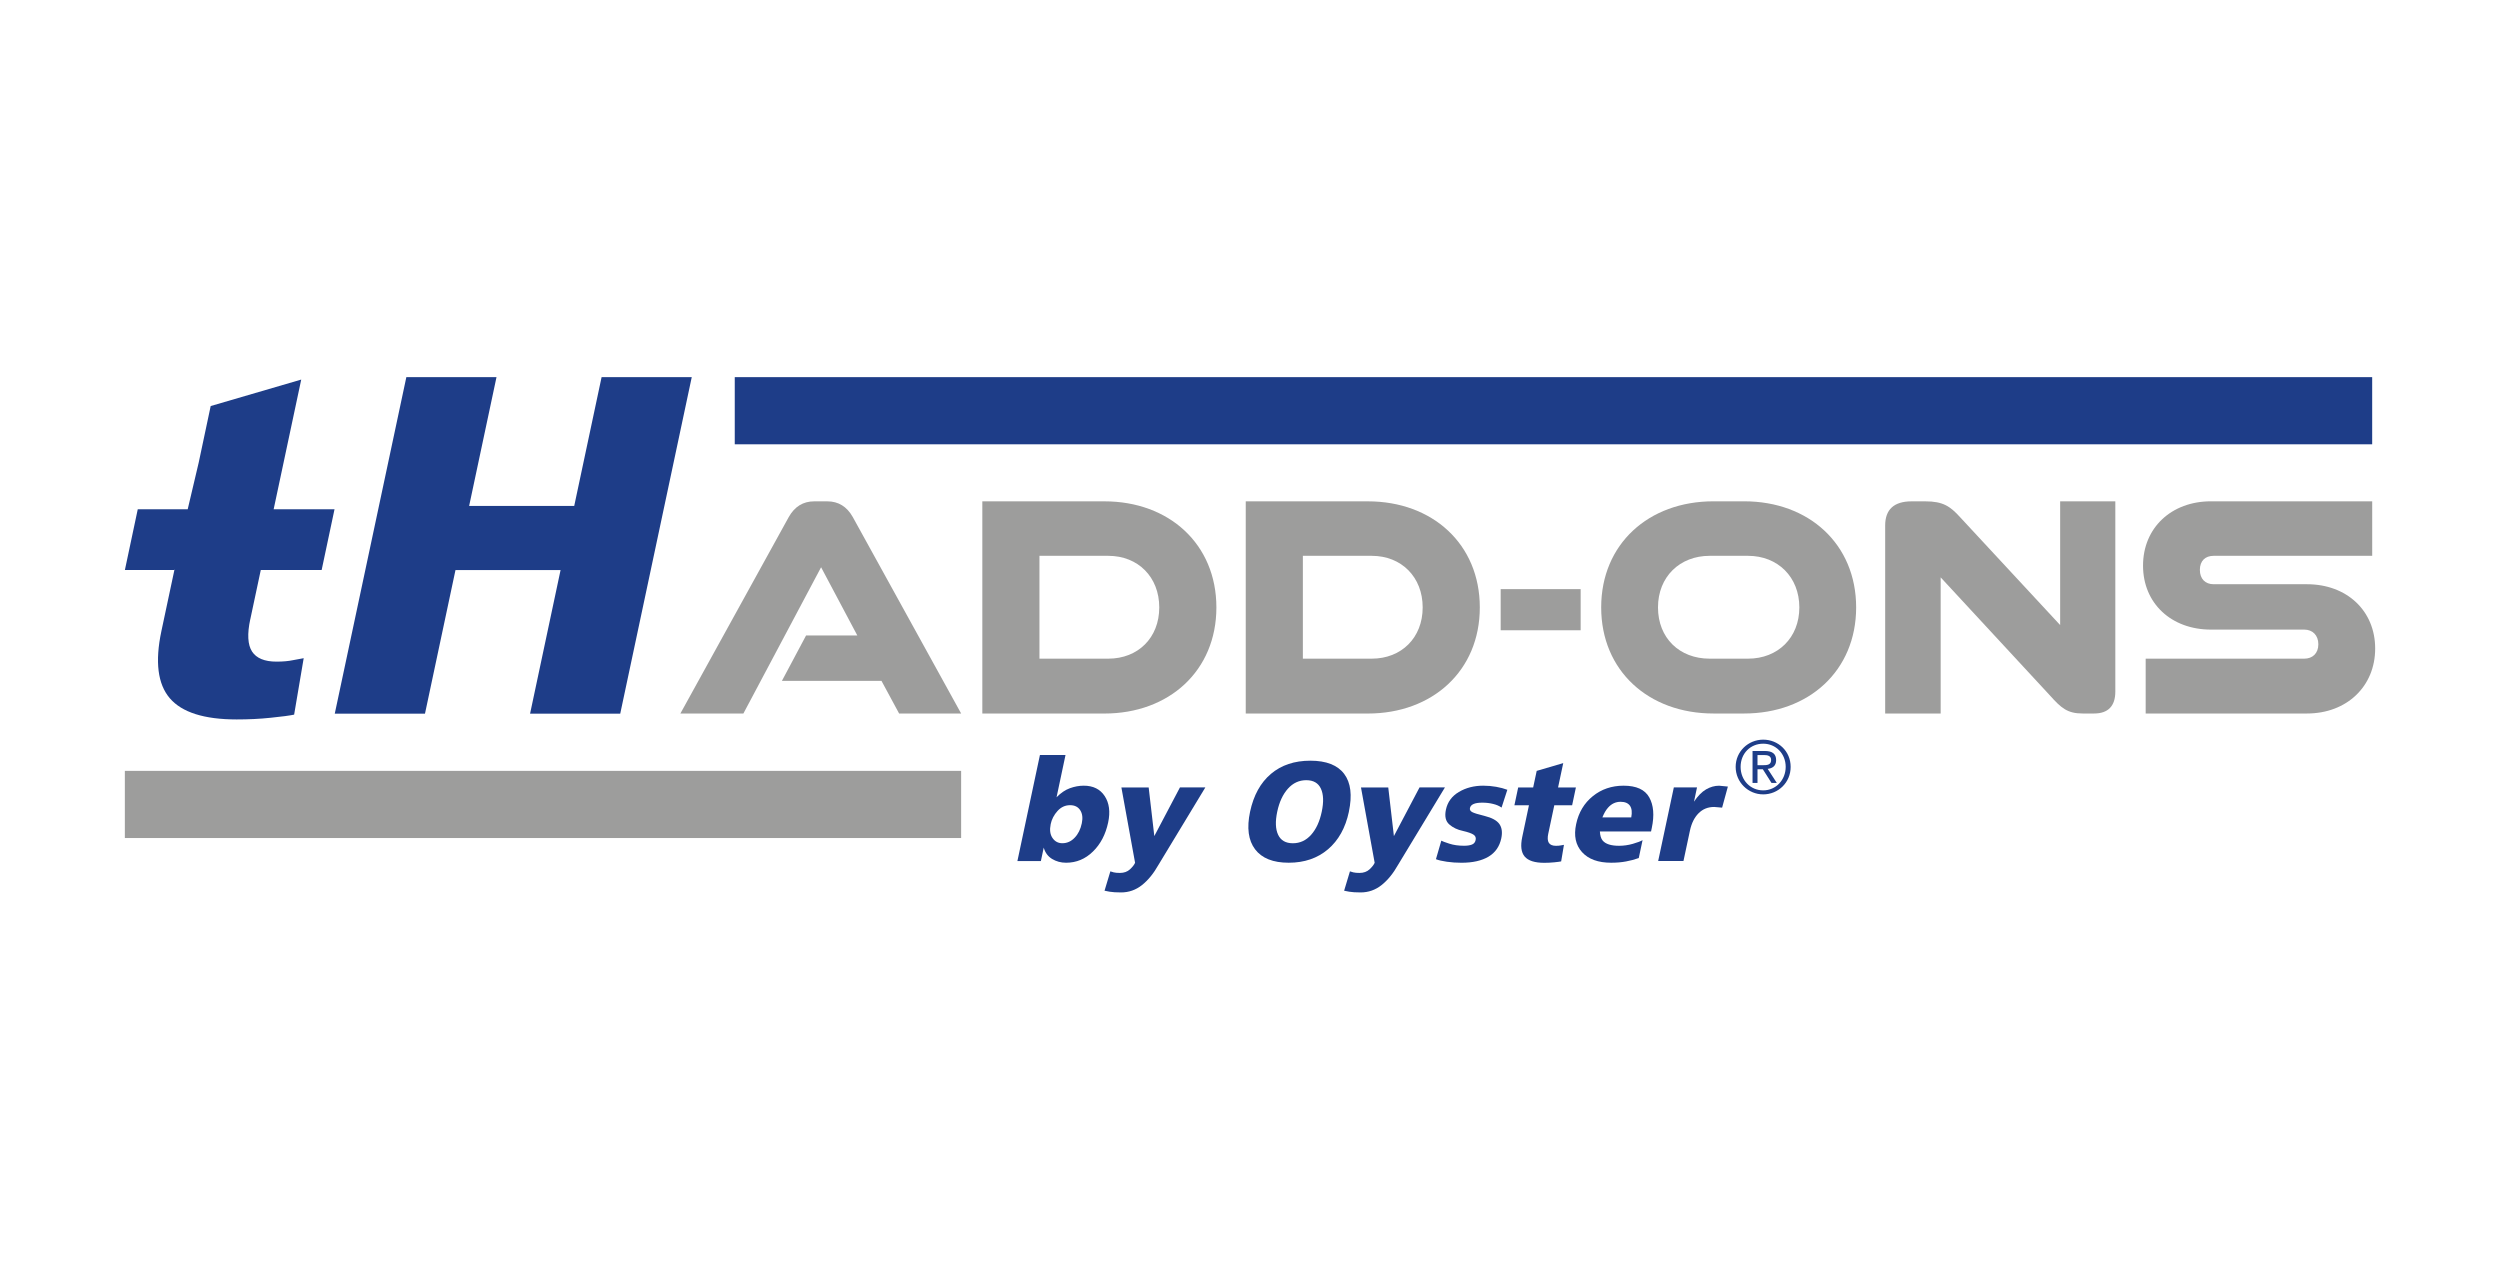
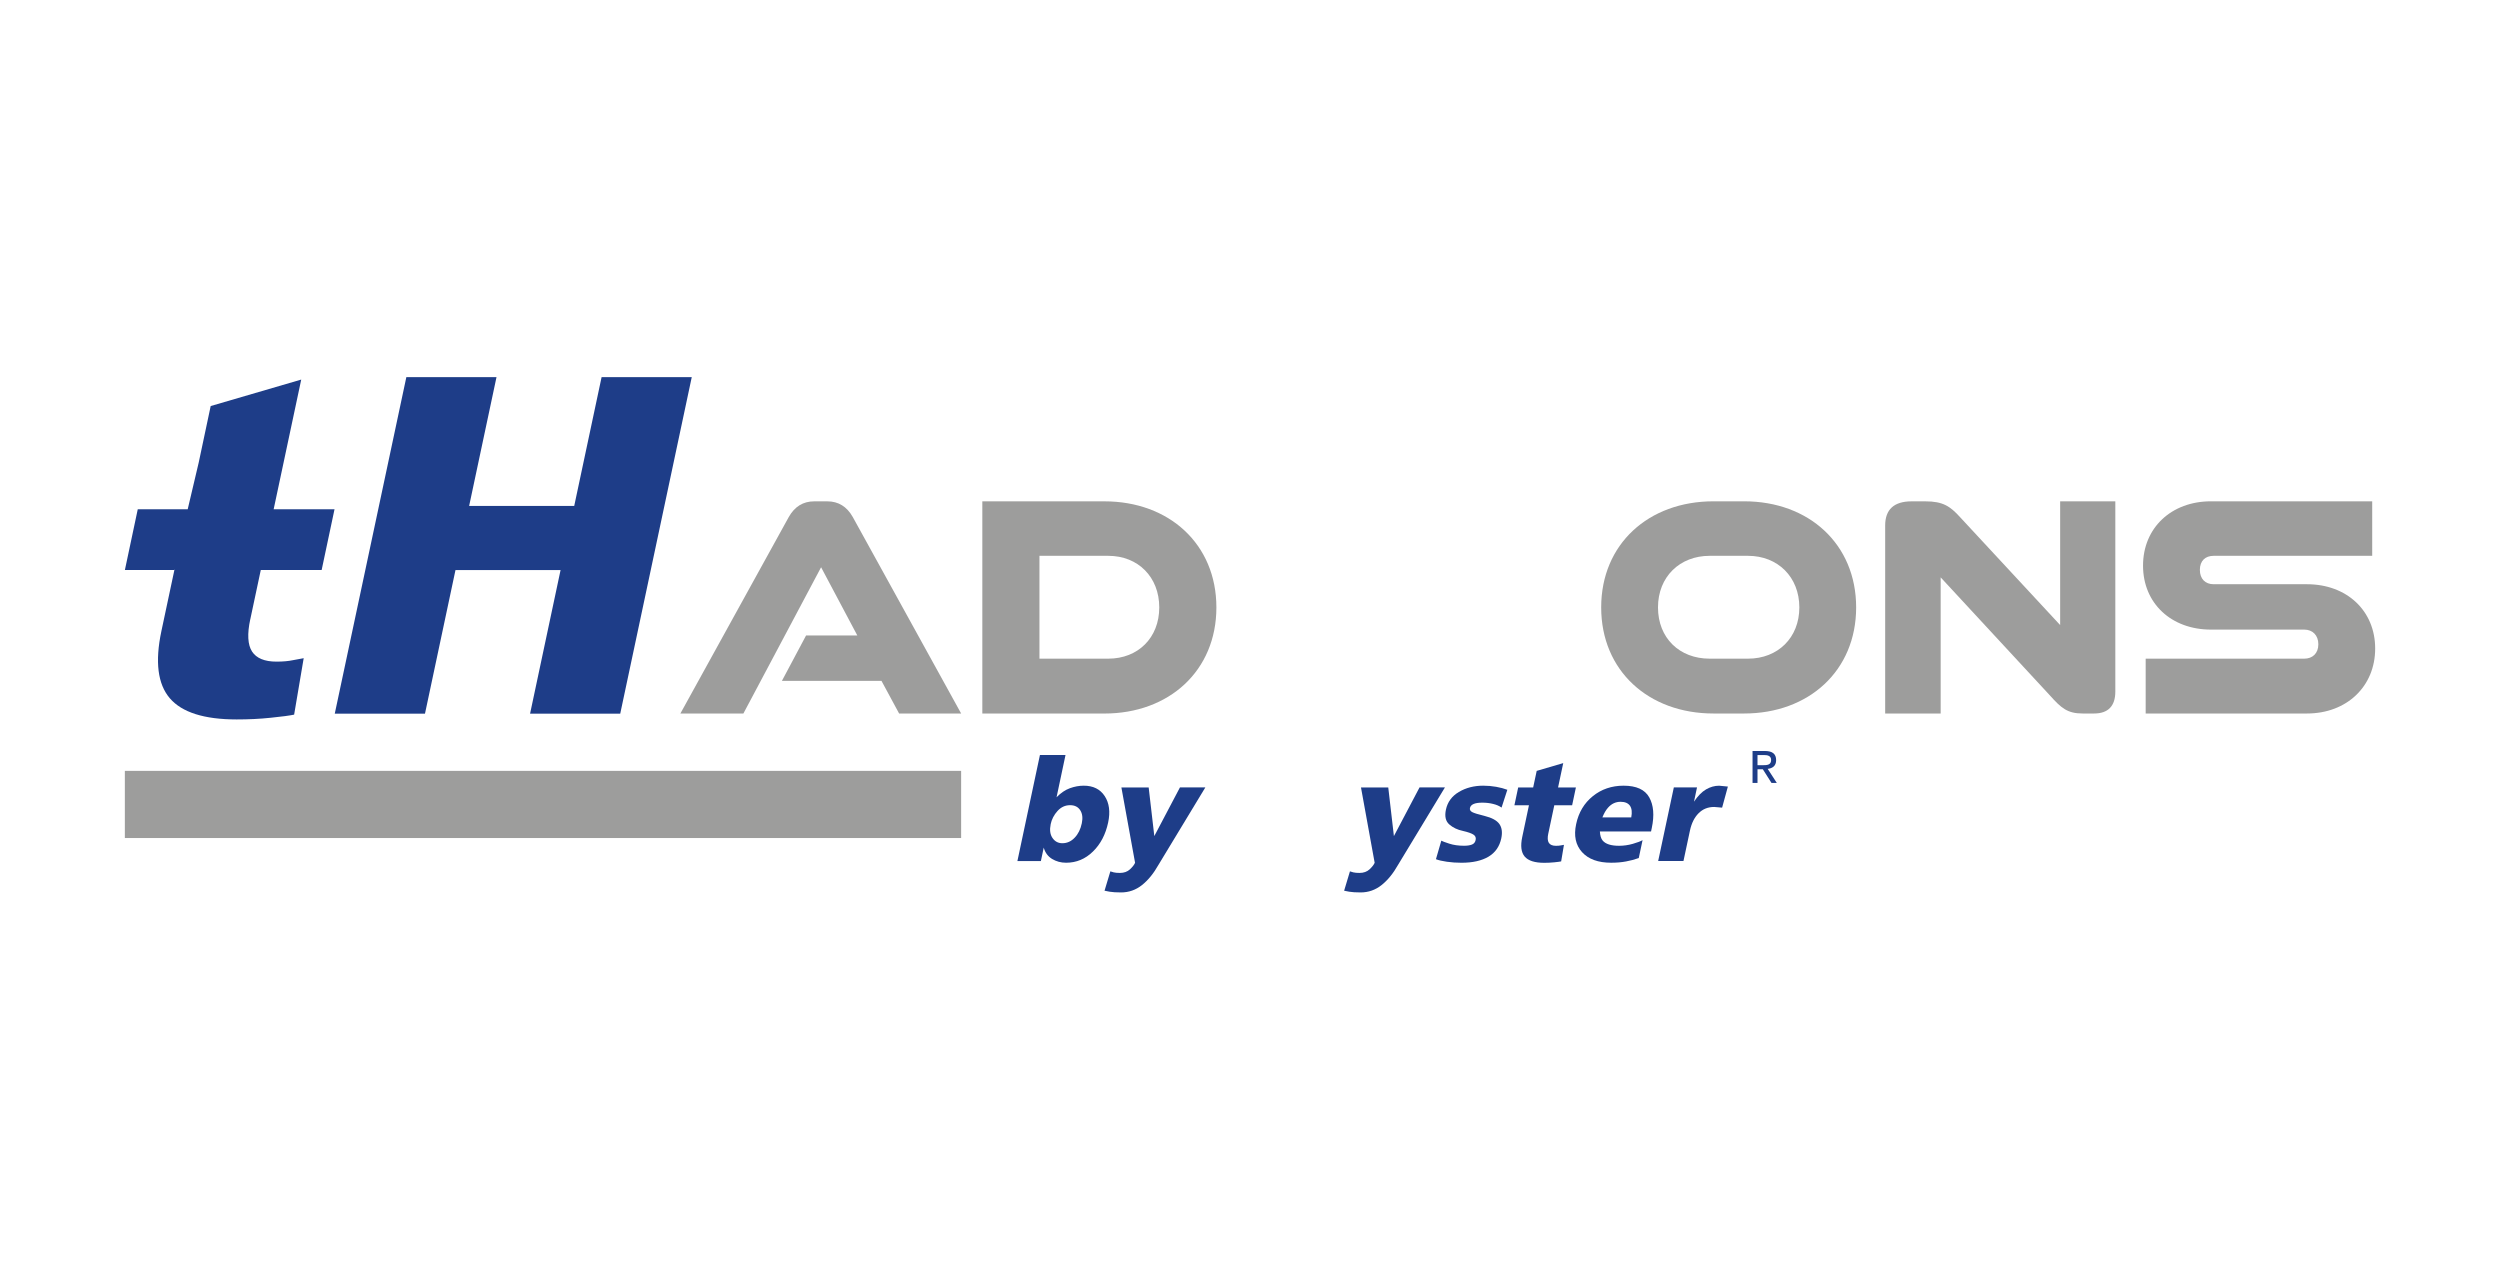
<svg xmlns="http://www.w3.org/2000/svg" id="Ebene_1" data-name="Ebene 1" viewBox="0 0 842.39 427.79">
  <defs>
    <style>
      .cls-1 {
        fill: #9d9d9c;
      }

      .cls-2 {
        fill: #1e3d88;
      }
    </style>
  </defs>
  <g>
    <polygon class="cls-2" points="63.92 172.72 63.98 172.72 64.01 172.61 64.01 172.35 63.92 172.72" />
    <polygon class="cls-2" points="202.71 127.08 193.49 170.47 158.08 170.47 167.3 127.08 136.92 127.08 112.8 240.48 143.2 240.48 153.48 192.08 188.89 192.08 178.61 240.48 208.99 240.48 233.09 127.08 202.71 127.08" />
    <rect class="cls-1" x="42.07" y="259.75" width="281.79" height="22.63" />
    <path class="cls-2" d="M84.33,208.66c-1.07,4.97-.87,8.61.6,10.88,1.46,2.25,4.21,3.4,8.22,3.4,2.18,0,4.05-.16,5.62-.5,1.59-.31,2.77-.53,3.56-.66l-3.22,19.02c-1.49.31-4.11.68-7.88,1.05-3.77.4-7.58.57-11.48.57-10.94,0-18.45-2.38-22.53-7.14s-5.02-12.29-2.85-22.57l4.39-20.64h.06l.03-.1v-.24l-.08.34h-16.69l4.34-20.48h16.83l3.71-15.75,4.03-19.02,30.51-8.92-5.94,27.94-3.35,15.75h20.51l-4.34,20.48h-20.51l-3.53,16.59h0Z" />
-     <rect class="cls-2" x="247.58" y="127.08" width="551.74" height="22.63" />
    <g>
      <g>
        <path class="cls-2" d="M356.01,268.65c1.42-1.46,2.92-2.48,4.48-3.05,1.56-.57,3.12-.86,4.69-.86,3.17,0,5.53,1.17,7.06,3.51,1.53,2.33,1.92,5.3,1.16,8.88-.86,4.03-2.56,7.31-5.14,9.81-2.56,2.51-5.58,3.76-9.04,3.76-1.75,0-3.32-.43-4.72-1.28-1.4-.86-2.34-2.12-2.81-3.81l-.96,4.52h-7.91l7.59-35.72h8.62l-3.02,14.24h0ZM354.03,277.75c-.39,1.88-.2,3.41.6,4.59s1.91,1.79,3.33,1.79c1.59,0,2.98-.62,4.15-1.86,1.19-1.23,1.99-2.85,2.41-4.86.37-1.78.21-3.24-.52-4.38s-1.86-1.72-3.42-1.72c-1.65,0-3.07.65-4.25,1.96-1.18,1.3-1.96,2.8-2.31,4.48h0Z" />
        <path class="cls-2" d="M397.58,265.32h8.57l-15.77,26.05c-1.64,2.92-3.5,5.21-5.58,6.86-2.08,1.65-4.43,2.48-7.07,2.48-1.62,0-2.89-.08-3.81-.24s-1.5-.27-1.74-.34l1.96-6.52c.23.09.62.21,1.14.34.53.13,1.23.19,2.08.19,1.39,0,2.54-.41,3.41-1.23s1.44-1.56,1.7-2.19l-4.61-25.38h9.19l1.9,16.38,8.63-16.38h.02Z" />
-         <path class="cls-2" d="M454.52,273.51c-1.15,5.43-3.51,9.66-7.05,12.67s-7.95,4.52-13.23,4.52-9.05-1.51-11.33-4.52-2.84-7.24-1.69-12.67c1.18-5.52,3.52-9.77,7.02-12.74,3.51-2.97,7.94-4.45,13.3-4.45s9.16,1.49,11.39,4.45c2.23,2.98,2.75,7.21,1.58,12.74h.02ZM445.37,273.51c.69-3.27.6-5.86-.28-7.76-.88-1.91-2.53-2.86-4.94-2.86s-4.47.95-6.18,2.86c-1.7,1.9-2.91,4.49-3.6,7.76-.69,3.27-.6,5.86.3,7.77.9,1.91,2.55,2.86,4.97,2.86s4.46-.95,6.16-2.86c1.69-1.9,2.88-4.49,3.57-7.77h0Z" />
        <path class="cls-2" d="M478.31,265.32h8.57l-15.77,26.05c-1.64,2.92-3.5,5.21-5.58,6.86-2.08,1.65-4.43,2.48-7.07,2.48-1.62,0-2.89-.08-3.81-.24s-1.5-.27-1.74-.34l1.96-6.52c.23.09.62.21,1.14.34.53.13,1.23.19,2.08.19,1.39,0,2.54-.41,3.41-1.23s1.44-1.56,1.7-2.19l-4.61-25.38h9.19l1.9,16.38,8.63-16.38h.02Z" />
        <path class="cls-2" d="M505.87,282.47c-.59,2.76-2.02,4.83-4.31,6.19s-5.32,2.05-9.1,2.05c-1.71,0-3.36-.11-4.93-.34s-2.8-.51-3.68-.86l1.81-6.24c.31.19,1.2.52,2.67,1,1.47.48,3.14.71,5.01.71,1.11,0,1.99-.14,2.66-.41s1.08-.79,1.23-1.54c.16-.77-.07-1.36-.72-1.79-.64-.43-1.83-.85-3.59-1.26-1.82-.38-3.35-1.11-4.58-2.19s-1.61-2.74-1.12-5c.54-2.54,1.99-4.52,4.35-5.93,2.37-1.41,5.1-2.12,8.21-2.12,1.49,0,2.95.13,4.37.38,1.42.25,2.68.59,3.76,1l-1.95,6c-.74-.54-1.68-.95-2.83-1.23-1.14-.29-2.37-.43-3.67-.43s-2.25.15-2.93.45-1.09.75-1.22,1.36c-.12.57.12,1.02.74,1.36.61.34,2.02.77,4.22,1.31,2.44.61,4.09,1.51,4.95,2.71.85,1.21,1.07,2.81.65,4.81v.02Z" />
        <path class="cls-2" d="M521.71,280.81c-.31,1.46-.25,2.53.18,3.19s1.23,1,2.4,1c.64,0,1.19-.05,1.65-.14.47-.09.81-.16,1.04-.19l-.94,5.58c-.43.09-1.2.2-2.3.31s-2.23.17-3.37.17c-3.21,0-5.41-.7-6.61-2.1-1.2-1.4-1.47-3.6-.83-6.62l2.26-10.68h-4.9l1.27-6h5.05l1.19-5.58,8.94-2.62-1.74,8.2h6.01l-1.27,6h-6.01l-2.01,9.48h0Z" />
        <path class="cls-2" d="M552.17,289.13c-1.31.48-2.73.86-4.27,1.14-1.53.29-3.21.43-5.01.43-4.38,0-7.65-1.19-9.81-3.57-2.16-2.39-2.83-5.53-1.99-9.43.83-3.94,2.71-7.08,5.62-9.43,2.91-2.35,6.37-3.53,10.37-3.53,4.29,0,7.17,1.31,8.64,3.93s1.76,6.06.86,10.31l-.25,1.19h-17.24c.08,1.39.39,2.41.93,3.05.99,1.18,2.83,1.77,5.53,1.77,1.55,0,3.11-.22,4.64-.66s2.64-.86,3.28-1.24l-1.28,6.05h0ZM539.94,275.42h9.72c.33-1.71.19-3.01-.43-3.91-.62-.89-1.67-1.34-3.17-1.34-1.65,0-3.06.66-4.24,2-.71.8-1.34,1.88-1.88,3.24h0Z" />
        <path class="cls-2" d="M567.25,290.13h-8.52l5.28-24.81h7.81l-1.02,4.81c1.3-1.94,2.66-3.32,4.07-4.14,1.41-.82,2.88-1.24,4.41-1.24l2.94.29-1.94,7.1-2.67-.23c-2.1,0-3.85.7-5.26,2.12-1.41,1.41-2.39,3.37-2.92,5.88l-2.18,10.24h0Z" />
      </g>
-       <path class="cls-2" d="M594.12,249.23c-5.04,0-9.28,3.98-9.28,9.17s4.24,9.27,9.28,9.27,9.25-3.96,9.25-9.27-4.21-9.17-9.25-9.17ZM594.12,266.32c-4.3,0-7.61-3.41-7.61-7.92s3.3-7.81,7.61-7.81,7.58,3.41,7.58,7.81-3.29,7.92-7.58,7.92Z" />
      <path class="cls-2" d="M595.63,259.07c1.62-.17,2.85-.99,2.85-2.93,0-2.08-1.22-3.09-3.79-3.09h-4.16v10.77h1.67v-4.62h1.79l2.93,4.62h1.79l-3.08-4.75h0ZM593.95,257.83h-1.75v-3.41h2.23c1.12,0,2.36.22,2.36,1.66,0,1.69-1.35,1.76-2.83,1.76Z" />
    </g>
  </g>
  <g>
    <path class="cls-1" d="M302.96,240.42l-5.94-11h-33.55l8.14-15.29h17.27l-12.21-22.99-26.18,49.28h-21.23l36.52-66.21c1.98-3.52,4.84-5.28,8.58-5.28h4.4c3.74,0,6.6,1.76,8.58,5.28l36.52,66.21h-20.9Z" />
    <path class="cls-1" d="M331,240.42v-71.49h41.14c21.78,0,37.73,14.41,37.73,35.75s-15.95,35.75-37.73,35.75h-41.14ZM373.46,221.94c10.01,0,17.16-7.04,17.16-17.27s-7.15-17.38-17.16-17.38h-23.21v34.65h23.21Z" />
-     <path class="cls-1" d="M419.76,240.42v-71.49h41.14c21.78,0,37.73,14.41,37.73,35.75s-15.95,35.75-37.73,35.75h-41.14ZM462.22,221.94c10.01,0,17.16-7.04,17.16-17.27s-7.15-17.38-17.16-17.38h-23.21v34.65h23.21Z" />
-     <path class="cls-1" d="M505.66,212.37v-13.86h26.95v13.86h-26.95Z" />
    <path class="cls-1" d="M577.37,240.42c-21.89,0-37.84-14.41-37.84-35.75s15.95-35.75,37.84-35.75h10.34c21.78,0,37.73,14.41,37.73,35.75s-15.95,35.75-37.73,35.75h-10.34ZM589.03,221.94c10.01,0,17.27-7.04,17.27-17.27s-7.26-17.38-17.27-17.38h-12.98c-10.01,0-17.38,7.04-17.38,17.38s7.26,17.27,17.38,17.27h12.98Z" />
    <path class="cls-1" d="M701.77,240.42c-5.17,0-7.26-1.87-11-6.05l-36.85-39.82v45.87h-18.7v-63.35c0-5.39,2.97-8.14,8.91-8.14h4.62c5.94,0,8.36,1.65,11.66,5.28l33.77,36.41v-41.69h18.59v64.12c0,4.84-2.42,7.37-7.15,7.37h-3.85Z" />
    <path class="cls-1" d="M723,240.42v-18.48h53.45c2.75,0,4.73-1.76,4.73-4.84s-1.98-4.95-4.73-4.95h-31.46c-13.31,0-22.88-8.8-22.88-21.56s9.57-21.67,22.88-21.67h54.34v18.37h-53.45c-2.75,0-4.62,1.65-4.62,4.73s1.87,4.84,4.62,4.84h31.46c13.42,0,22.99,8.91,22.99,21.67s-9.57,21.89-22.99,21.89h-54.33Z" />
  </g>
</svg>